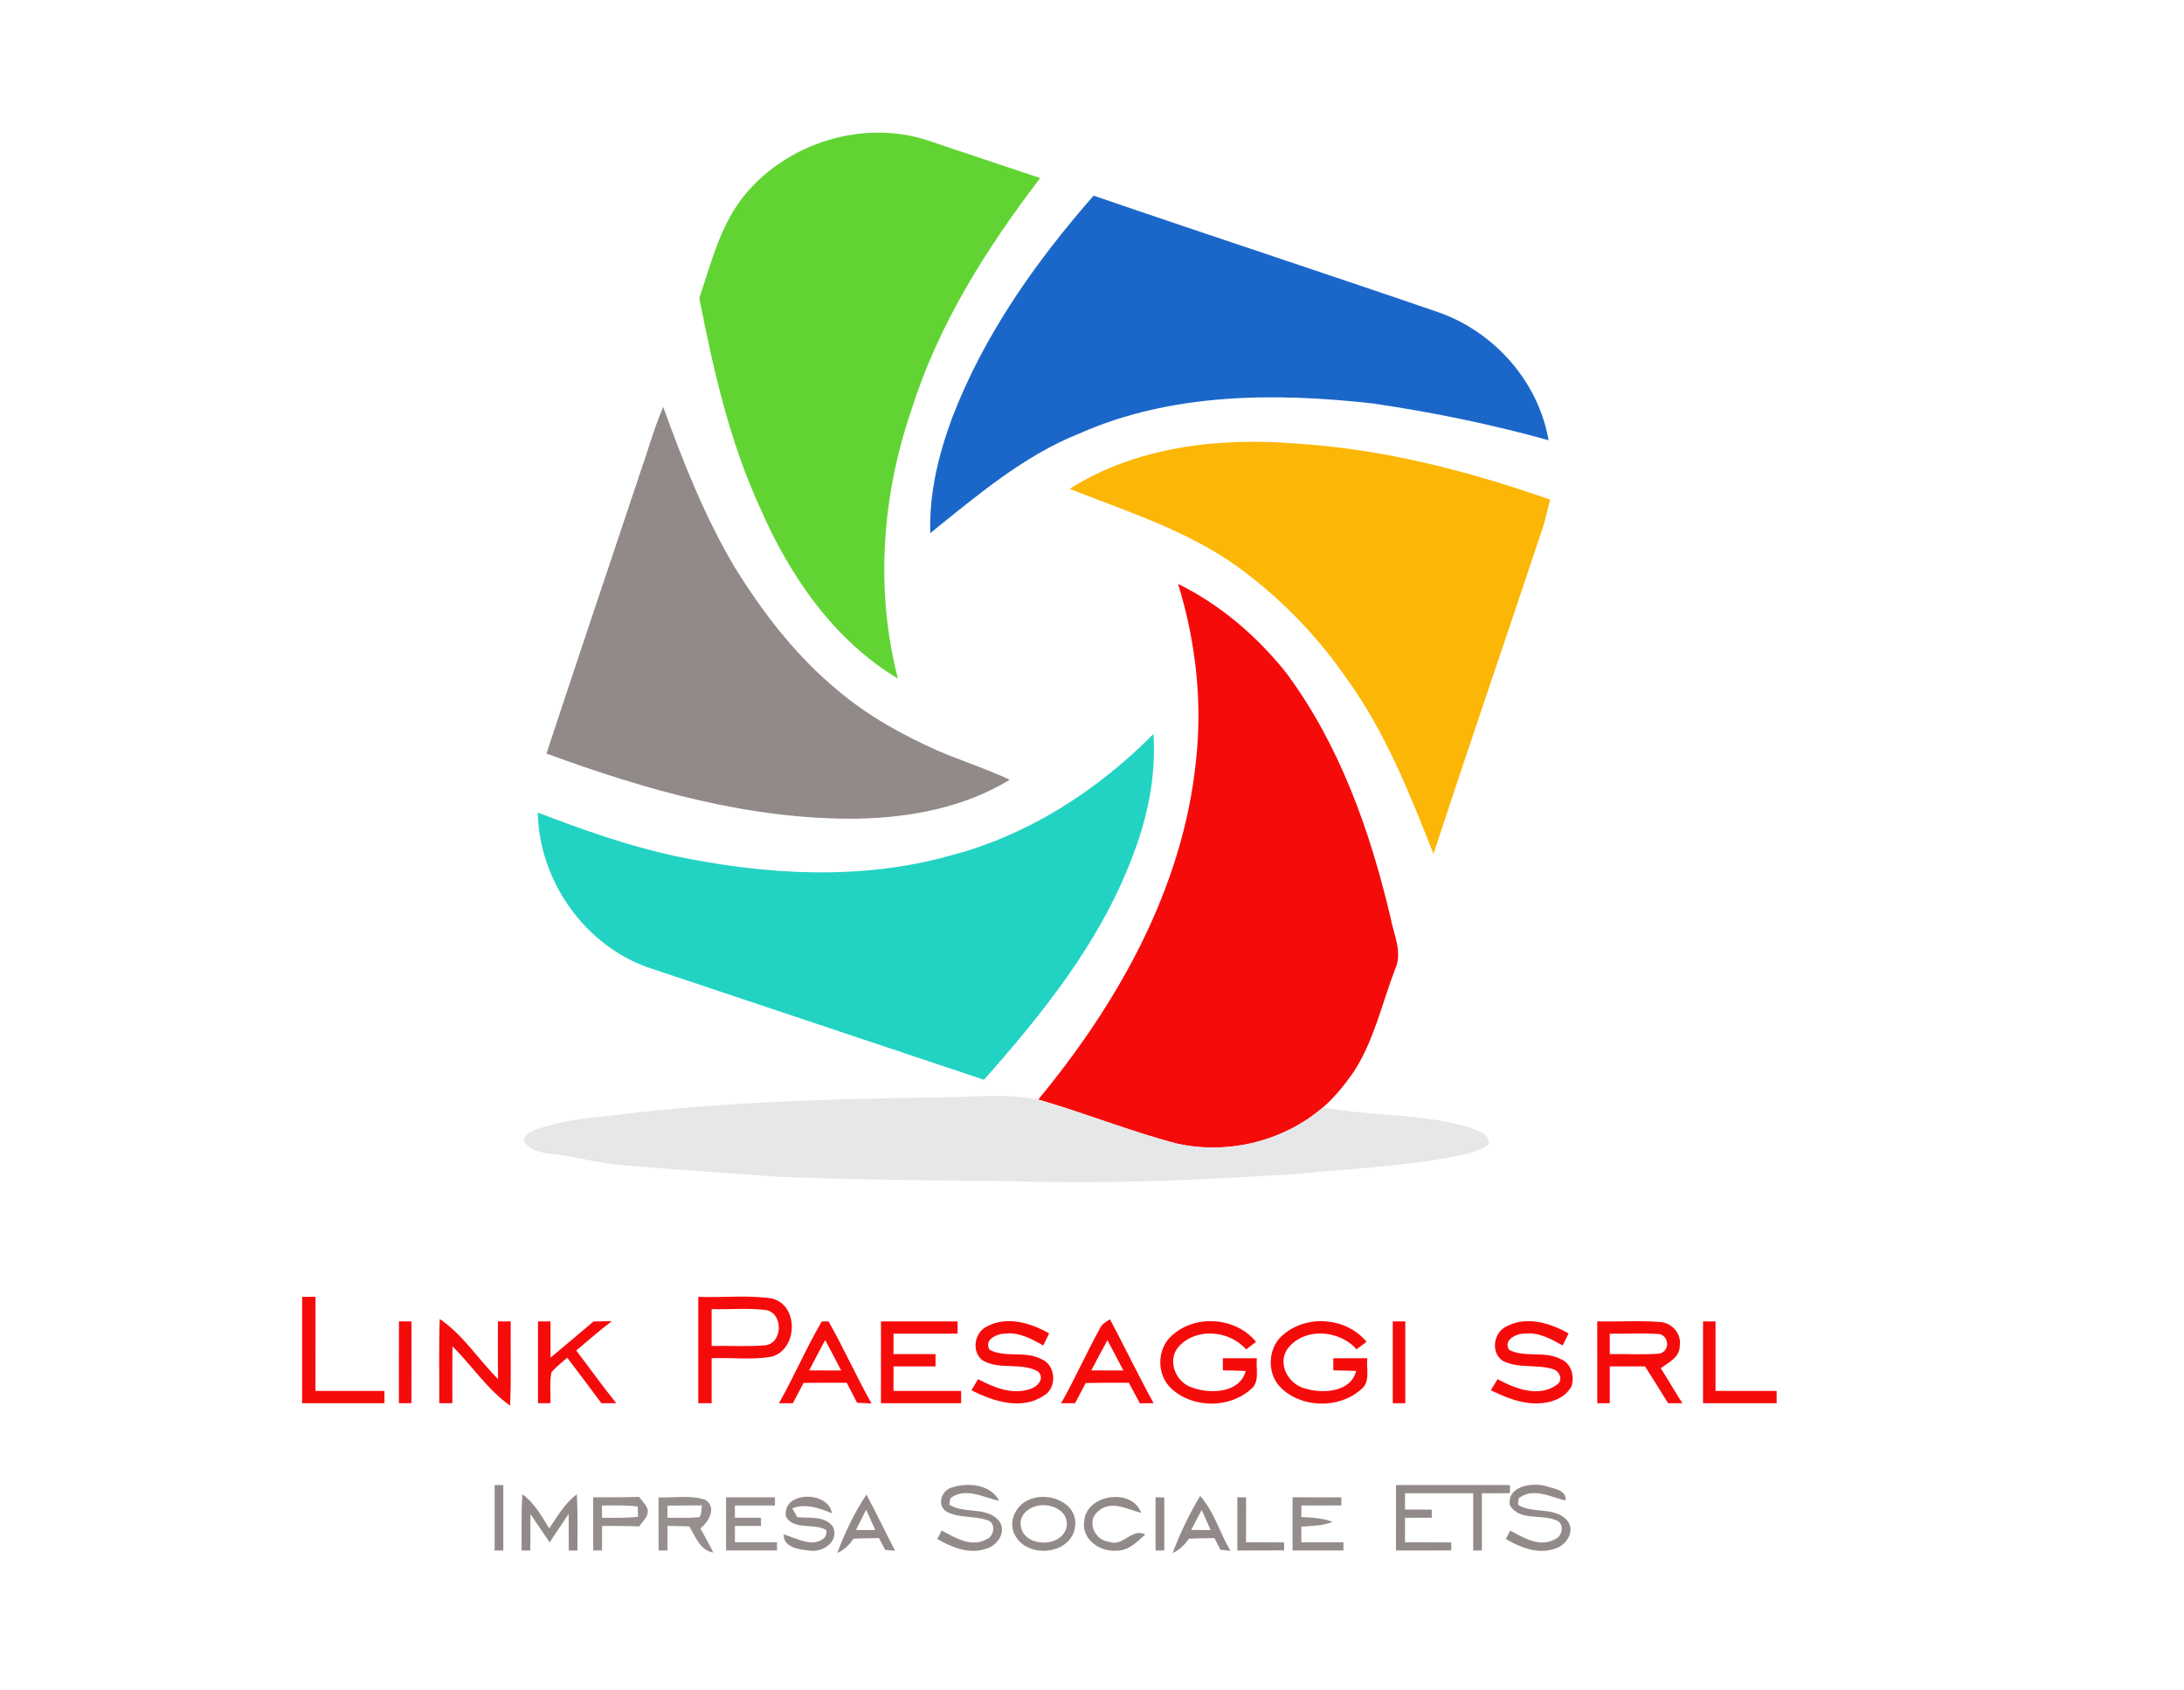
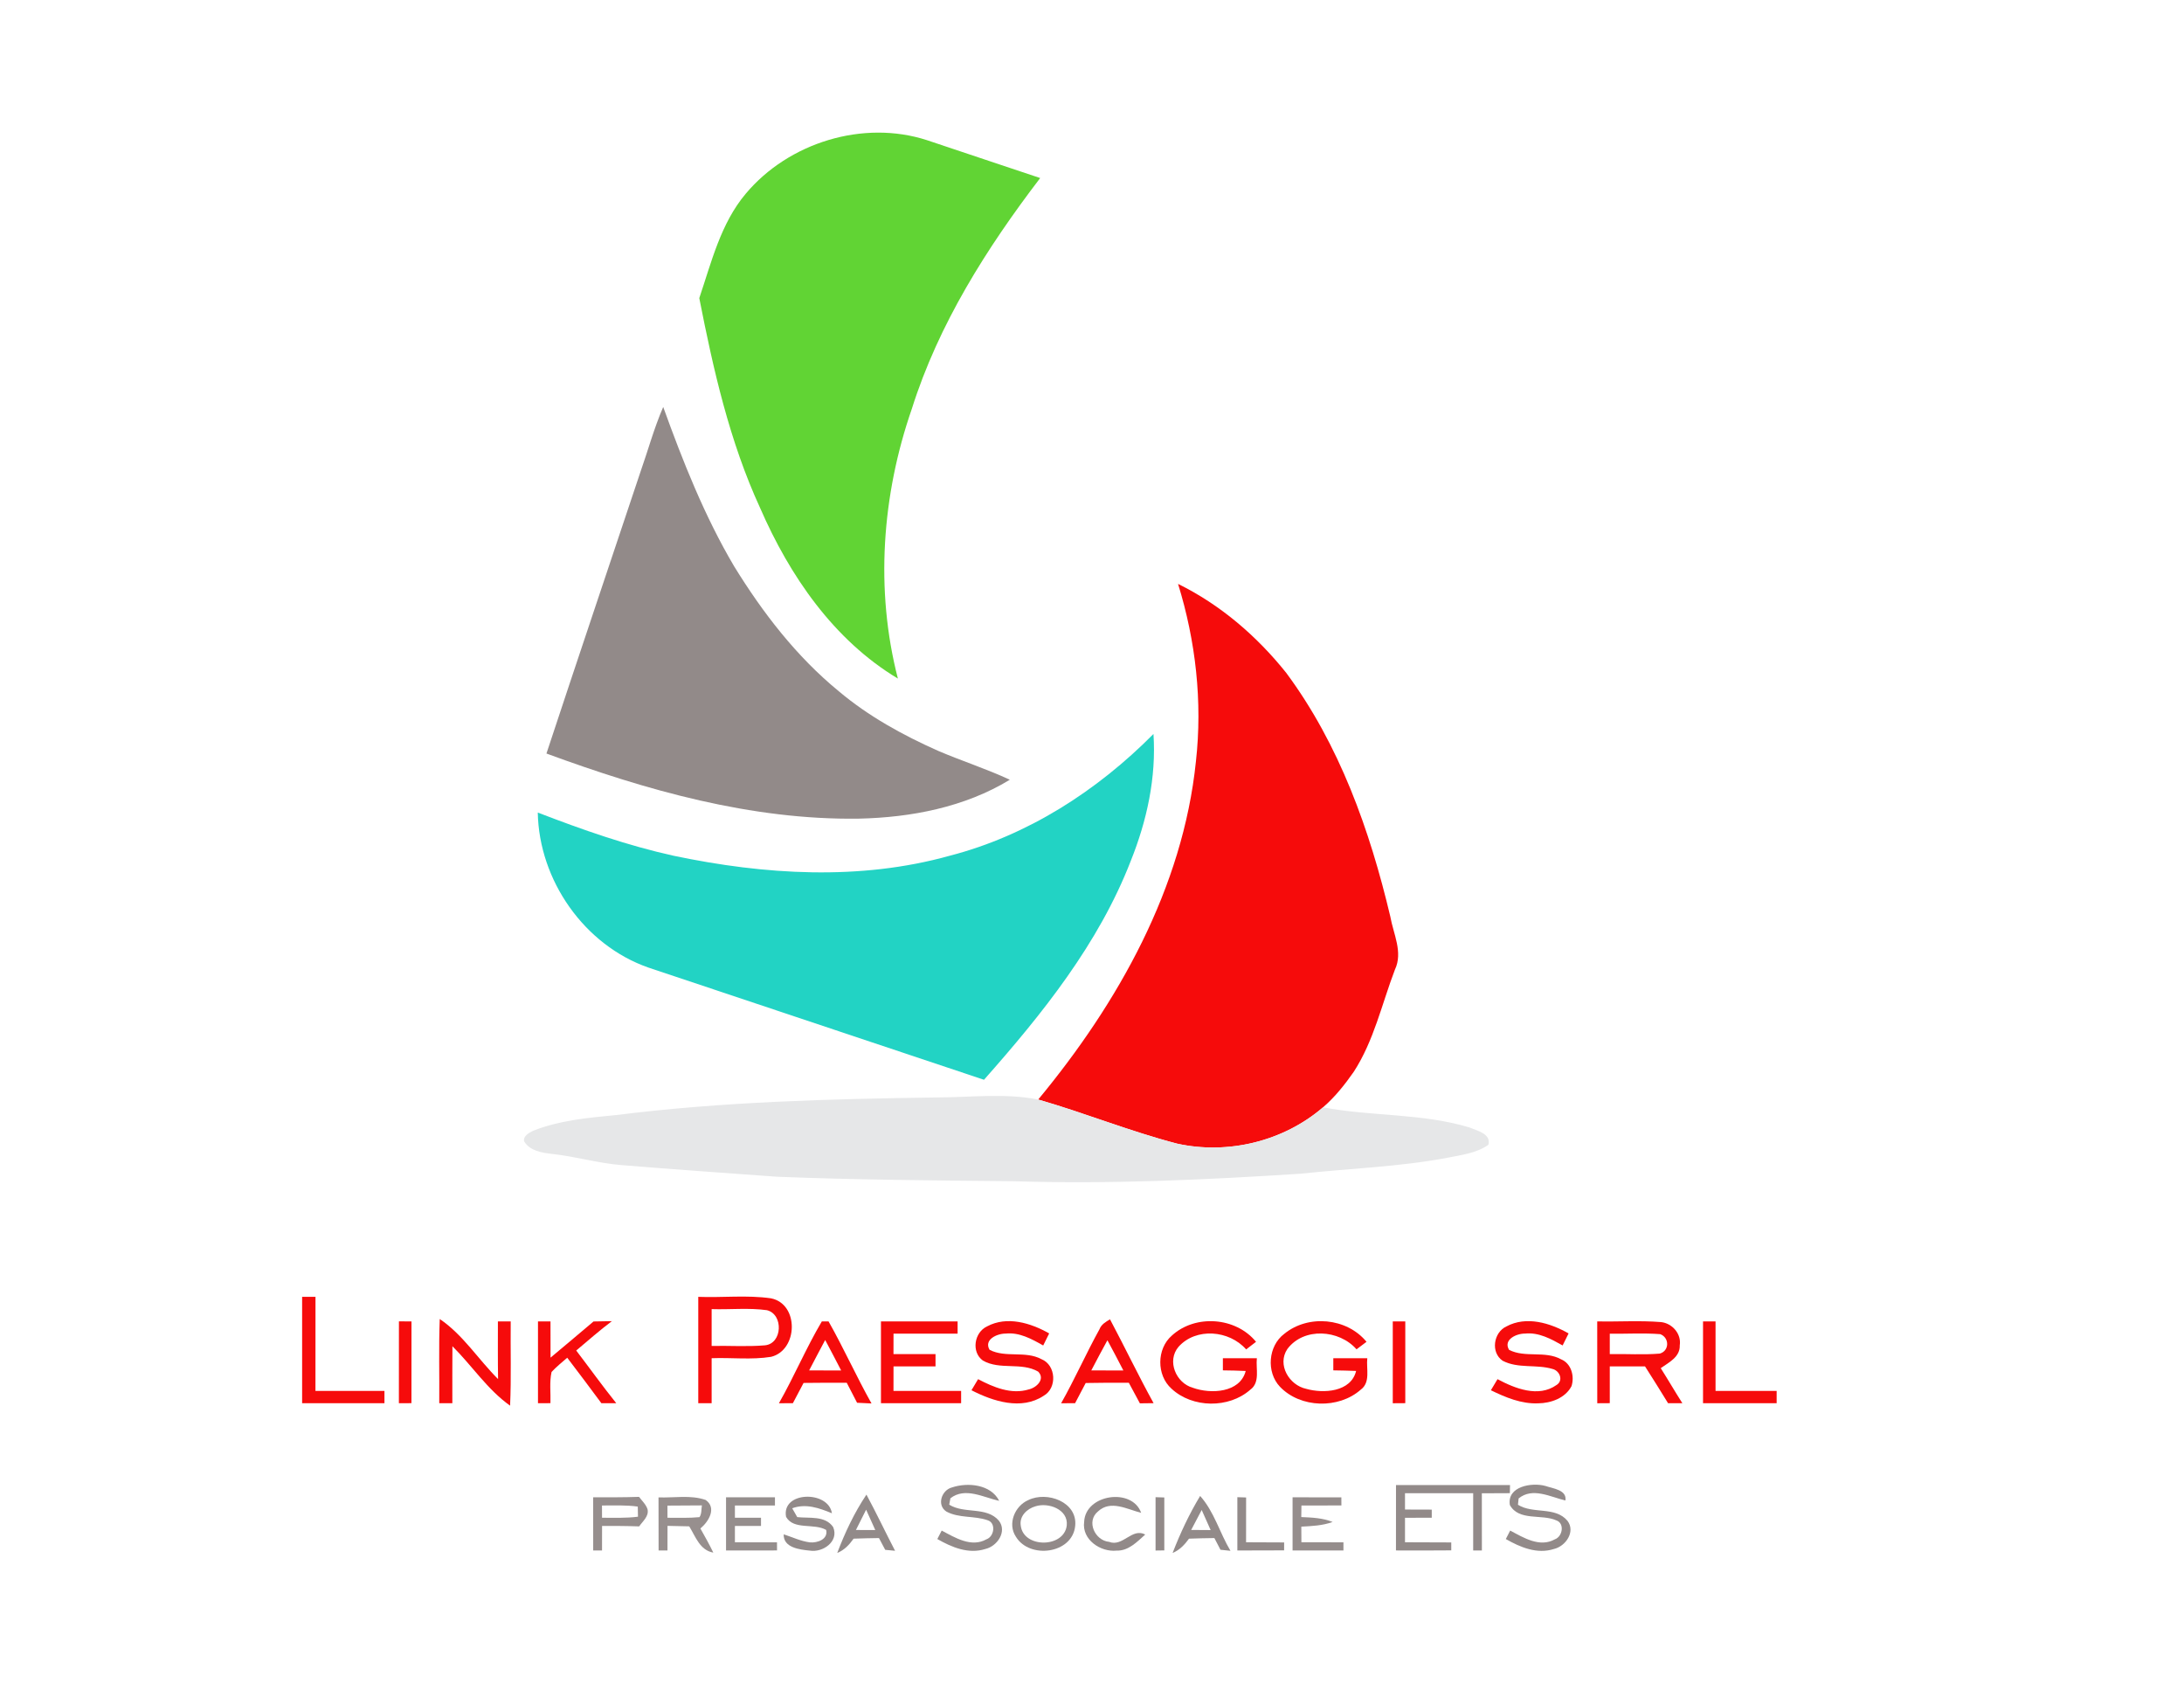
<svg xmlns="http://www.w3.org/2000/svg" width="534pt" height="413pt" viewBox="0 0 534 413" version="1.1">
  <g id="#ffffffff">
</g>
  <g id="#61d434ff">
    <path fill="#61d434" opacity="1.00" d=" M 182.33 47.36 C 192.81 34.86 211.03 29.21 226.64 34.26 C 235.88 37.32 245.09 40.47 254.33 43.52 C 241.24 60.66 229.48 79.22 222.95 99.93 C 215.63 121.01 213.94 144.18 219.54 165.87 C 203.81 156.44 193.05 140.70 185.85 124.16 C 178.37 107.91 174.41 90.34 170.98 72.87 C 173.96 64.07 176.21 54.63 182.33 47.36 Z" />
  </g>
  <g id="#1b67c9ff">
-     <path fill="#1b67c9" opacity="1.00" d=" M 267.39 47.82 C 295.42 57.45 323.59 66.67 351.61 76.30 C 365.31 81.06 376.14 93.22 378.63 107.61 C 364.47 103.66 350.04 100.72 335.50 98.60 C 311.58 95.94 286.37 96.04 263.97 105.94 C 250.21 111.43 238.87 121.15 227.46 130.31 C 227.14 120.56 229.51 110.99 232.89 101.91 C 240.65 81.79 253.25 63.95 267.39 47.82 Z" />
-   </g>
+     </g>
  <g id="#928a89ff">
    <path fill="#928a89" opacity="1.00" d=" M 156.50 115.63 C 158.40 110.25 159.89 104.72 162.16 99.48 C 166.99 112.85 172.25 126.14 179.49 138.41 C 186.48 149.76 194.73 160.48 205.08 168.96 C 212.35 175.09 220.75 179.70 229.41 183.55 C 235.19 186.02 241.20 187.94 246.91 190.60 C 235.85 197.33 222.75 199.83 209.96 200.11 C 183.69 200.48 158.05 193.18 133.61 184.19 C 141.16 161.32 148.87 138.49 156.50 115.63 Z" />
-     <path fill="#928a89" opacity="1.00" d=" M 120.94 363.00 C 121.47 363.00 122.53 363.00 123.06 363.00 C 123.07 368.33 123.07 373.66 123.06 379.00 C 122.53 379.00 121.47 379.00 120.94 379.00 C 120.93 373.67 120.93 368.33 120.94 363.00 Z" />
    <path fill="#928a89" opacity="1.00" d=" M 232.76 363.59 C 236.62 362.30 242.27 362.82 244.31 366.87 C 240.49 366.04 235.97 363.43 232.38 366.24 C 232.31 366.63 232.16 367.41 232.09 367.80 C 235.79 370.12 241.19 368.18 244.23 371.71 C 246.31 374.39 243.81 377.97 240.93 378.63 C 236.83 379.95 232.71 378.22 229.18 376.20 C 229.45 375.68 229.98 374.65 230.25 374.13 C 233.52 375.86 237.49 378.34 241.18 376.27 C 243.12 375.60 243.59 372.24 241.46 371.60 C 238.20 370.46 234.46 371.15 231.39 369.48 C 228.97 367.90 230.23 364.24 232.76 363.59 Z" />
    <path fill="#928a89" opacity="1.00" d=" M 341.33 363.01 C 350.62 362.99 359.92 363.00 369.21 363.00 C 369.20 363.50 369.18 364.49 369.17 364.99 C 366.88 364.99 364.60 365.00 362.32 365.02 C 362.33 369.68 362.33 374.34 362.33 379.00 C 361.80 379.00 360.73 379.00 360.20 379.00 C 360.20 374.33 360.20 369.67 360.20 365.00 C 354.64 365.00 349.09 365.00 343.53 365.00 C 343.53 366.33 343.53 367.66 343.53 368.99 C 345.71 368.99 347.89 369.00 350.07 369.01 C 350.07 369.50 350.07 370.50 350.07 370.99 C 347.88 370.99 345.71 371.00 343.53 371.01 C 343.53 373.00 343.53 374.99 343.53 376.99 C 347.30 376.99 351.07 377.00 354.84 377.03 C 354.84 377.51 354.84 378.48 354.84 378.97 C 350.34 379.01 345.83 379.01 341.32 378.99 C 341.33 373.66 341.33 368.33 341.33 363.01 Z" />
    <path fill="#928a89" opacity="1.00" d=" M 369.17 367.89 C 368.42 363.31 374.56 362.31 377.85 363.22 C 379.67 363.86 383.18 364.17 382.75 366.78 C 379.09 365.91 374.72 363.48 371.31 366.28 C 371.27 366.67 371.19 367.43 371.15 367.82 C 374.83 370.15 380.26 368.16 383.26 371.75 C 385.28 374.43 382.80 377.97 379.95 378.63 C 375.84 379.96 371.71 378.22 368.18 376.20 C 368.45 375.68 368.99 374.65 369.25 374.13 C 372.51 375.87 376.48 378.34 380.17 376.27 C 382.07 375.60 382.61 372.35 380.53 371.64 C 376.95 370.03 371.39 371.88 369.17 367.89 Z" />
-     <path fill="#928a89" opacity="1.00" d=" M 127.72 365.26 C 130.67 367.37 132.41 370.60 134.30 373.59 C 136.32 370.64 138.10 367.41 141.05 365.27 C 141.28 369.84 141.20 374.42 141.19 379.00 C 140.66 379.00 139.60 379.00 139.07 379.00 C 139.07 376.02 139.06 373.03 139.04 370.05 C 137.48 372.36 135.94 374.69 134.39 377.01 C 132.83 374.70 131.28 372.39 129.70 370.10 C 129.67 373.06 129.67 376.02 129.67 378.98 C 129.14 378.99 128.07 379.00 127.54 379.01 C 127.54 374.43 127.43 369.84 127.72 365.26 Z" />
    <path fill="#928a89" opacity="1.00" d=" M 192.20 370.78 C 191.01 364.48 202.56 364.27 203.41 369.90 C 200.30 368.62 197.03 367.45 193.70 368.68 C 194.00 369.22 194.62 370.30 194.93 370.84 C 197.89 371.18 201.75 370.42 203.71 373.27 C 205.21 376.79 201.18 379.56 198.00 379.03 C 195.53 378.79 191.50 378.32 191.62 375.05 C 193.74 375.74 195.80 376.73 198.04 377.02 C 199.86 377.18 202.53 376.27 202.00 373.97 C 198.97 372.25 194.07 374.07 192.20 370.78 Z" />
    <path fill="#928a89" opacity="1.00" d=" M 204.71 379.60 C 206.60 374.63 208.88 369.77 211.85 365.34 C 214.29 369.87 216.48 374.51 218.85 379.07 C 218.25 379.01 217.04 378.90 216.44 378.84 C 215.93 377.88 215.42 376.92 214.91 375.96 C 212.84 375.99 210.78 376.03 208.71 376.11 C 207.67 377.58 206.43 378.92 204.71 379.60 M 209.28 373.99 C 210.85 373.99 212.43 373.99 214.01 374.00 C 213.26 372.35 212.51 370.68 211.77 369.03 C 210.94 370.68 210.11 372.33 209.28 373.99 Z" />
    <path fill="#928a89" opacity="1.00" d=" M 251.42 366.68 C 255.98 364.44 263.50 367.11 262.89 372.99 C 262.22 379.84 251.72 381.16 248.39 375.63 C 246.29 372.48 248.12 368.11 251.42 366.68 M 253.18 368.20 C 251.11 368.79 249.20 370.60 249.58 372.93 C 250.25 378.49 260.21 378.42 260.83 372.86 C 261.22 368.94 256.33 367.19 253.18 368.20 Z" />
    <path fill="#928a89" opacity="1.00" d=" M 265.08 372.01 C 265.35 365.23 276.81 363.57 279.02 369.79 C 275.61 368.96 271.56 366.55 268.46 369.46 C 265.53 371.85 267.70 376.57 271.19 376.89 C 274.53 378.20 276.77 373.37 280.02 375.10 C 278.04 376.87 275.92 379.12 273.03 379.03 C 269.08 379.45 264.48 376.33 265.08 372.01 Z" />
    <path fill="#928a89" opacity="1.00" d=" M 282.54 365.97 C 283.08 365.99 284.15 366.02 284.68 366.04 C 284.66 370.35 284.66 374.66 284.68 378.98 C 284.14 378.99 283.07 379.01 282.54 379.01 C 282.53 374.67 282.53 370.32 282.54 365.97 Z" />
    <path fill="#928a89" opacity="1.00" d=" M 293.44 365.67 C 296.88 369.50 298.23 374.71 300.86 379.08 C 300.24 379.02 299.02 378.89 298.41 378.82 C 297.91 377.87 297.41 376.91 296.92 375.96 C 294.85 375.99 292.78 376.03 290.72 376.11 C 289.66 377.57 288.42 378.91 286.71 379.60 C 288.57 374.79 290.77 370.09 293.44 365.67 M 291.25 373.98 C 292.83 373.98 294.42 373.99 296.01 374.01 C 295.27 372.37 294.54 370.73 293.82 369.10 C 292.95 370.72 292.10 372.35 291.25 373.98 Z" />
    <path fill="#928a89" opacity="1.00" d=" M 302.54 365.97 C 303.07 365.99 304.15 366.02 304.68 366.04 C 304.67 369.69 304.67 373.34 304.67 376.99 C 307.77 376.99 310.87 377.00 313.98 377.03 C 313.98 377.52 313.97 378.49 313.97 378.97 C 310.16 379.00 306.35 379.00 302.54 379.00 C 302.53 374.66 302.53 370.31 302.54 365.97 Z" />
  </g>
  <g id="#fcb605ff">
-     <path fill="#fcb605" opacity="1.00" d=" M 261.53 119.50 C 277.91 109.13 298.16 106.86 317.12 108.44 C 338.31 109.76 359.05 115.15 379.02 122.13 C 378.43 124.45 377.89 126.79 377.18 129.09 C 368.34 155.64 359.23 182.11 350.49 208.71 C 344.64 193.88 338.69 178.84 329.25 165.85 C 322.00 155.33 312.95 146.04 302.61 138.54 C 290.24 129.64 275.56 125.04 261.53 119.50 Z" />
-   </g>
+     </g>
  <g id="#f60b0bff">
    <path fill="#f60b0b" opacity="1.00" d=" M 288.04 142.73 C 298.39 147.82 307.30 155.48 314.48 164.46 C 327.51 182.02 334.94 202.94 339.94 224.05 C 340.69 228.30 343.08 232.77 341.07 237.01 C 337.87 245.38 335.94 254.38 331.00 261.99 C 328.81 265.13 326.40 268.16 323.49 270.67 C 313.83 279.00 300.23 282.30 287.81 279.55 C 276.31 276.56 265.26 272.06 253.85 268.77 C 273.39 245.17 289.23 217.06 292.41 186.12 C 294.04 171.55 292.37 156.71 288.04 142.73 Z" />
    <path fill="#f60b0b" opacity="1.00" d=" M 73.87 317.00 C 74.68 317.00 76.32 317.00 77.14 317.00 C 77.13 324.67 77.14 332.33 77.13 340.00 C 82.76 340.00 88.38 340.00 94.00 340.00 C 94.00 340.75 94.00 342.25 94.00 343.00 C 87.29 343.00 80.58 343.00 73.87 343.00 C 73.86 334.33 73.86 325.67 73.87 317.00 Z" />
    <path fill="#f60b0b" opacity="1.00" d=" M 170.73 317.00 C 176.65 317.23 182.65 316.52 188.51 317.36 C 195.44 318.75 195.14 330.02 188.55 331.66 C 183.76 332.44 178.84 331.81 174.00 332.00 C 174.00 335.66 174.00 339.33 174.00 343.00 C 173.18 343.00 171.55 343.00 170.73 343.00 C 170.73 334.33 170.73 325.67 170.73 317.00 M 174.00 320.00 C 174.00 323.00 174.00 326.00 174.00 329.00 C 178.34 328.91 182.70 329.22 187.03 328.85 C 191.33 328.44 191.61 321.27 187.51 320.26 C 183.05 319.64 178.50 320.15 174.00 320.00 Z" />
    <path fill="#f60b0b" opacity="1.00" d=" M 97.54 322.99 C 98.30 323.00 99.84 323.01 100.61 323.01 C 100.59 329.67 100.60 336.33 100.60 342.99 C 99.84 343.00 98.30 343.00 97.53 343.00 C 97.53 336.33 97.53 329.66 97.54 322.99 Z" />
    <path fill="#f60b0b" opacity="1.00" d=" M 107.52 322.42 C 113.21 326.26 116.95 332.30 121.78 337.10 C 121.70 332.40 121.74 327.70 121.74 323.00 C 122.52 323.00 124.08 323.00 124.87 323.00 C 124.79 329.87 125.03 336.74 124.72 343.60 C 119.18 339.67 115.40 333.82 110.62 329.07 C 110.58 333.71 110.60 338.35 110.60 343.00 C 109.53 342.99 108.47 342.99 107.40 343.00 C 107.46 336.14 107.26 329.28 107.52 322.42 Z" />
    <path fill="#f60b0b" opacity="1.00" d=" M 131.54 323.00 C 132.30 323.00 133.84 323.01 134.60 323.01 C 134.60 325.96 134.60 328.91 134.61 331.86 C 138.12 328.92 141.63 325.99 145.12 323.02 C 146.61 323.00 148.11 322.97 149.61 322.94 C 146.60 325.21 143.77 327.70 140.89 330.12 C 144.16 334.40 147.30 338.79 150.68 343.00 C 149.77 343.00 147.95 343.00 147.04 343.00 C 144.28 339.27 141.50 335.56 138.69 331.88 C 137.39 333.01 136.04 334.10 134.86 335.36 C 134.31 337.84 134.67 340.46 134.59 342.99 C 133.83 343.00 132.30 343.00 131.54 343.00 C 131.53 336.33 131.53 329.66 131.54 323.00 Z" />
    <path fill="#f60b0b" opacity="1.00" d=" M 200.94 323.01 C 201.35 323.01 202.18 323.01 202.59 323.01 C 206.31 329.57 209.39 336.48 213.09 343.06 C 211.91 343.00 210.73 342.94 209.56 342.89 C 208.73 341.25 207.89 339.62 207.03 338.00 C 203.51 337.99 200.00 337.99 196.48 338.04 C 195.62 339.70 194.73 341.35 193.86 343.00 C 193.00 343.00 191.30 343.01 190.45 343.01 C 194.18 336.47 197.10 329.49 200.94 323.01 M 201.76 327.55 C 200.45 330.03 199.12 332.49 197.84 334.98 C 200.45 335.00 203.06 335.00 205.67 335.00 C 204.39 332.50 203.07 330.03 201.76 327.55 Z" />
    <path fill="#f60b0b" opacity="1.00" d=" M 215.40 323.00 C 221.64 323.00 227.89 323.00 234.14 323.00 C 234.14 323.75 234.14 325.25 234.14 326.00 C 228.91 326.00 223.69 326.00 218.47 326.00 C 218.46 327.66 218.46 329.33 218.46 331.00 C 221.89 331.00 225.31 331.00 228.74 331.00 C 228.74 331.75 228.74 333.25 228.74 334.00 C 225.31 334.00 221.89 334.00 218.47 334.00 C 218.47 335.99 218.46 337.99 218.46 340.00 C 223.97 340.00 229.49 340.00 235.00 340.00 C 235.00 340.75 235.00 342.25 235.00 343.00 C 228.47 343.00 221.93 343.00 215.40 343.00 C 215.40 336.33 215.40 329.67 215.40 323.00 Z" />
    <path fill="#f60b0b" opacity="1.00" d=" M 241.35 324.22 C 246.22 321.61 252.02 323.38 256.53 325.94 C 256.04 326.91 255.55 327.90 255.07 328.89 C 252.26 327.30 249.23 325.62 245.89 325.98 C 243.83 325.96 240.48 327.43 241.96 329.95 C 245.90 331.98 250.68 330.11 254.63 332.23 C 258.22 333.66 258.54 339.31 255.17 341.19 C 249.75 344.78 242.82 342.55 237.53 339.83 C 237.93 339.15 238.75 337.80 239.15 337.12 C 242.89 339.09 247.27 340.94 251.53 339.63 C 253.43 339.21 255.65 337.11 253.83 335.27 C 249.72 332.90 244.50 334.96 240.33 332.58 C 237.42 330.50 238.21 325.66 241.35 324.22 Z" />
    <path fill="#f60b0b" opacity="1.00" d=" M 268.83 324.92 C 269.28 323.73 270.37 323.11 271.40 322.49 C 275.02 329.29 278.34 336.24 282.06 342.99 C 281.22 343.00 279.55 343.02 278.71 343.03 C 277.81 341.34 276.91 339.67 276.00 338.00 C 272.49 337.99 268.97 337.98 265.46 338.06 C 264.61 339.71 263.73 341.35 262.86 343.00 C 262.01 343.00 260.30 343.00 259.45 343.01 C 262.80 337.10 265.54 330.87 268.83 324.92 M 266.83 334.98 C 269.44 335.00 272.05 335.00 274.67 335.00 C 273.40 332.51 272.09 330.06 270.77 327.61 C 269.44 330.05 268.11 332.50 266.83 334.98 Z" />
    <path fill="#f60b0b" opacity="1.00" d=" M 286.53 326.46 C 292.28 321.21 302.17 321.94 307.11 327.99 C 306.51 328.45 305.29 329.38 304.69 329.85 C 300.57 325.15 292.44 324.43 288.15 329.22 C 285.23 332.67 287.54 338.09 291.67 339.23 C 296.01 340.80 303.18 340.50 304.58 335.12 C 302.72 335.03 300.86 334.99 299.00 334.97 C 299.00 334.22 299.00 332.74 299.00 332.00 C 301.77 332.00 304.53 332.00 307.31 332.01 C 307.02 334.58 308.17 337.92 305.69 339.71 C 300.46 344.32 291.55 344.22 286.44 339.45 C 282.75 336.16 282.79 329.69 286.53 326.46 Z" />
    <path fill="#f60b0b" opacity="1.00" d=" M 314.01 326.04 C 319.86 321.25 329.30 322.11 334.12 327.99 C 333.30 328.60 332.49 329.21 331.68 329.83 C 327.45 324.99 318.77 324.38 314.76 329.76 C 312.21 333.58 315.19 338.57 319.35 339.48 C 323.57 340.68 330.31 340.30 331.58 335.11 C 329.71 335.03 327.86 335.00 326.00 334.97 C 326.00 334.23 326.00 332.74 326.00 332.00 C 328.77 332.00 331.53 332.00 334.31 332.01 C 334.02 334.57 335.16 337.88 332.72 339.68 C 327.32 344.46 317.96 344.23 312.95 338.97 C 309.57 335.40 310.06 329.00 314.01 326.04 Z" />
    <path fill="#f60b0b" opacity="1.00" d=" M 340.54 323.00 C 341.30 323.00 342.84 323.00 343.60 323.01 C 343.59 329.67 343.59 336.33 343.60 342.99 C 342.84 343.00 341.30 343.00 340.54 343.01 C 340.53 336.33 340.53 329.67 340.54 323.00 Z" />
    <path fill="#f60b0b" opacity="1.00" d=" M 368.33 324.23 C 373.21 321.61 379.02 323.38 383.53 325.94 C 383.04 326.91 382.55 327.90 382.07 328.88 C 379.26 327.30 376.22 325.62 372.87 325.98 C 370.81 325.95 367.47 327.45 368.98 329.96 C 372.94 331.98 377.74 330.09 381.70 332.27 C 384.19 333.29 385.02 336.40 384.25 338.82 C 382.73 341.75 379.21 343.00 376.08 343.03 C 371.99 343.20 368.13 341.59 364.53 339.83 C 364.93 339.15 365.75 337.80 366.15 337.12 C 370.41 339.40 376.15 341.68 380.56 338.56 C 382.35 337.48 381.37 335.05 379.61 334.63 C 375.63 333.43 371.18 334.61 367.39 332.61 C 364.42 330.58 365.18 325.68 368.33 324.23 Z" />
    <path fill="#f60b0b" opacity="1.00" d=" M 390.53 323.00 C 395.73 323.11 400.96 322.75 406.15 323.17 C 408.89 323.48 411.15 326.05 410.71 328.87 C 410.81 331.70 408.03 333.04 406.06 334.43 C 407.86 337.27 409.54 340.17 411.35 343.00 C 410.47 343.00 408.72 343.00 407.85 343.00 C 406.00 339.98 404.13 336.98 402.22 334.00 C 399.35 334.00 396.47 334.00 393.60 334.00 C 393.59 336.99 393.59 339.99 393.60 342.99 C 392.84 342.99 391.30 343.00 390.54 343.01 C 390.53 336.34 390.53 329.67 390.53 323.00 M 393.60 326.01 C 393.59 327.66 393.59 329.33 393.60 330.99 C 397.67 330.92 401.76 331.21 405.83 330.87 C 408.22 330.19 408.20 326.97 405.94 326.12 C 401.83 325.80 397.71 326.07 393.60 326.01 Z" />
    <path fill="#f60b0b" opacity="1.00" d=" M 416.40 323.01 C 417.16 323.01 418.70 323.00 419.46 323.00 C 419.47 328.66 419.47 334.33 419.46 340.00 C 424.44 340.00 429.42 340.00 434.40 340.00 C 434.40 340.75 434.40 342.25 434.40 343.00 C 428.40 343.00 422.40 343.00 416.40 343.00 C 416.40 336.33 416.41 329.67 416.40 323.01 Z" />
  </g>
  <g id="#22d3c4ff">
    <path fill="#22d3c4" opacity="1.00" d=" M 232.20 209.18 C 251.23 204.27 268.29 193.29 282.03 179.41 C 282.74 190.03 280.43 200.59 276.49 210.41 C 268.64 230.68 254.85 247.83 240.59 263.94 C 213.25 254.80 185.90 245.66 158.56 236.52 C 142.86 231.05 131.79 215.18 131.49 198.62 C 142.37 202.81 153.39 206.69 164.80 209.20 C 186.90 213.83 210.23 215.31 232.20 209.18 Z" />
  </g>
  <g id="#e6e7e8ff">
    <path fill="#e6e7e8" opacity="1.00" d=" M 150.68 272.56 C 176.64 269.30 202.84 268.63 228.97 268.26 C 237.25 268.25 245.67 267.15 253.85 268.77 C 265.26 272.06 276.31 276.56 287.81 279.55 C 300.23 282.30 313.83 279.00 323.49 270.67 C 335.35 272.93 347.70 272.08 359.31 275.60 C 361.16 276.41 364.64 277.12 363.92 279.83 C 361.02 281.89 357.37 282.30 353.97 282.99 C 342.11 285.24 330.01 285.60 318.02 286.90 C 294.71 288.40 271.34 289.48 247.98 288.74 C 228.64 288.55 209.30 288.41 189.98 287.64 C 177.31 286.72 164.64 285.84 151.98 284.80 C 146.23 284.34 140.67 282.67 134.94 282.06 C 132.46 281.77 129.58 281.33 128.15 279.00 C 127.87 277.70 129.34 276.90 130.31 276.42 C 136.79 273.85 143.81 273.22 150.68 272.56 Z" />
  </g>
  <g id="#968e8dff">
    <path fill="#968e8d" opacity="1.00" d=" M 145.03 366.00 C 148.77 366.00 152.51 366.02 156.25 365.89 C 156.98 366.88 157.97 367.75 158.34 368.97 C 158.68 370.68 157.14 371.85 156.28 373.11 C 153.26 373.00 150.23 372.99 147.21 373.00 C 147.20 374.99 147.20 376.99 147.20 379.00 C 146.66 379.00 145.58 379.00 145.04 379.00 C 145.03 374.67 145.03 370.33 145.03 366.00 M 147.19 368.00 C 147.19 368.75 147.20 370.25 147.20 371.00 C 150.13 370.99 153.08 371.12 155.99 370.74 C 155.98 370.13 155.95 368.89 155.94 368.27 C 153.04 367.86 150.11 368.01 147.19 368.00 Z" />
  </g>
  <g id="#978f8eff">
    <path fill="#978f8e" opacity="1.00" d=" M 161.01 366.02 C 164.83 366.17 168.87 365.36 172.54 366.65 C 175.33 368.61 173.25 371.97 171.25 373.62 C 172.35 375.56 173.43 377.51 174.41 379.52 C 171.11 378.95 170.06 375.58 168.52 373.10 C 166.75 373.05 164.98 373.01 163.21 372.98 C 163.21 374.98 163.21 376.99 163.20 379.00 C 162.66 379.00 161.57 379.00 161.03 379.00 C 161.02 374.67 161.02 370.34 161.01 366.02 M 163.19 368.03 C 163.20 368.77 163.20 370.26 163.20 371.00 C 165.81 370.99 168.43 371.10 171.03 370.85 C 171.60 370.00 171.45 368.93 171.62 367.98 C 168.81 367.99 166.00 368.01 163.19 368.03 Z" />
  </g>
  <g id="#958e8dff">
    <path fill="#958e8d" opacity="1.00" d=" M 177.52 366.00 C 181.51 366.00 185.49 366.00 189.48 366.00 C 189.48 366.50 189.48 367.50 189.48 368.00 C 186.21 368.00 182.95 367.99 179.69 368.00 C 179.69 368.75 179.69 370.25 179.69 371.00 C 181.82 370.99 183.94 371.00 186.07 371.00 C 186.07 371.50 186.07 372.50 186.07 373.00 C 183.94 373.00 181.81 373.00 179.69 373.01 C 179.69 374.33 179.69 375.66 179.69 376.99 C 183.12 377.00 186.55 377.00 189.98 377.01 C 189.98 377.50 189.99 378.50 189.99 378.99 C 185.83 379.00 181.67 378.99 177.52 379.00 C 177.51 374.66 177.51 370.33 177.52 366.00 Z" />
  </g>
  <g id="#958d8cff">
    <path fill="#958d8c" opacity="1.00" d=" M 316.04 366.00 C 320.02 366.00 323.99 365.99 327.97 366.01 C 327.98 366.50 327.98 367.49 327.98 367.99 C 324.72 368.00 321.46 368.00 318.21 368.01 C 318.20 368.72 318.18 370.13 318.17 370.83 C 320.76 370.94 323.40 371.04 325.84 372.03 C 323.38 372.92 320.76 373.04 318.18 373.17 C 318.19 374.44 318.19 375.71 318.20 376.99 C 321.63 377.00 325.05 377.00 328.48 377.00 C 328.48 377.50 328.48 378.50 328.48 379.00 C 324.33 379.00 320.19 379.00 316.04 379.00 C 316.04 374.66 316.04 370.33 316.04 366.00 Z" />
  </g>
</svg>